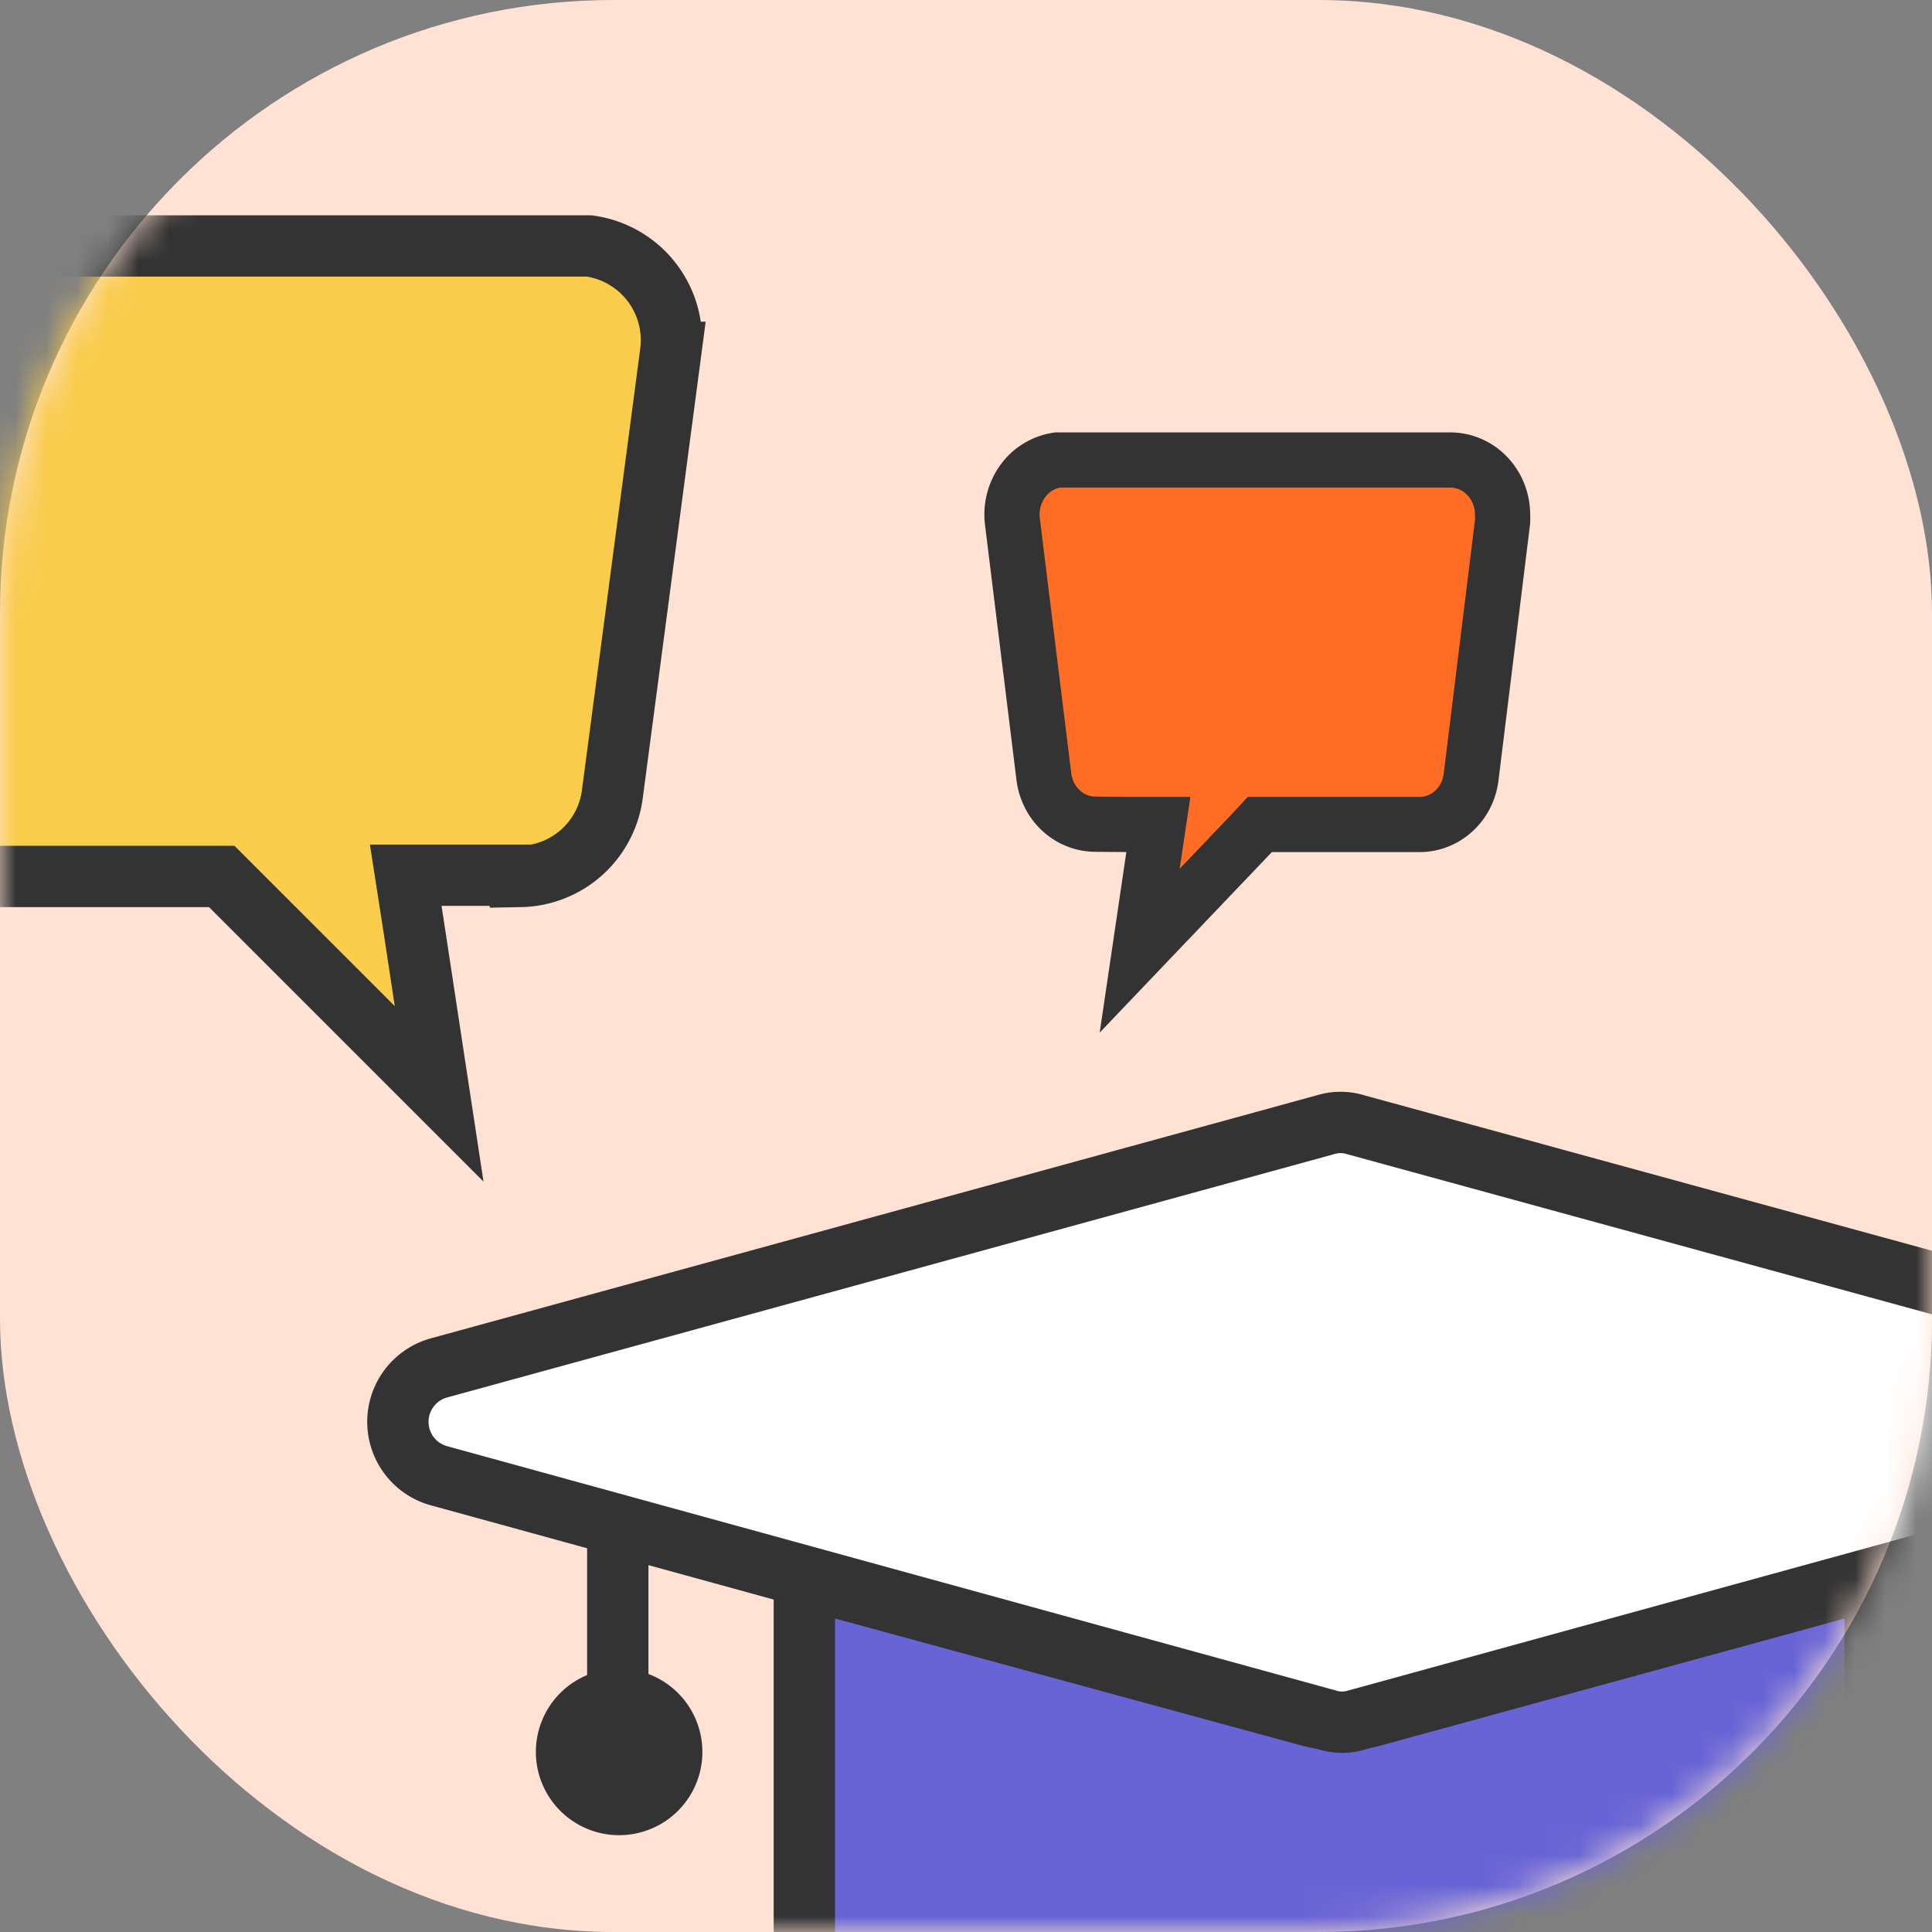
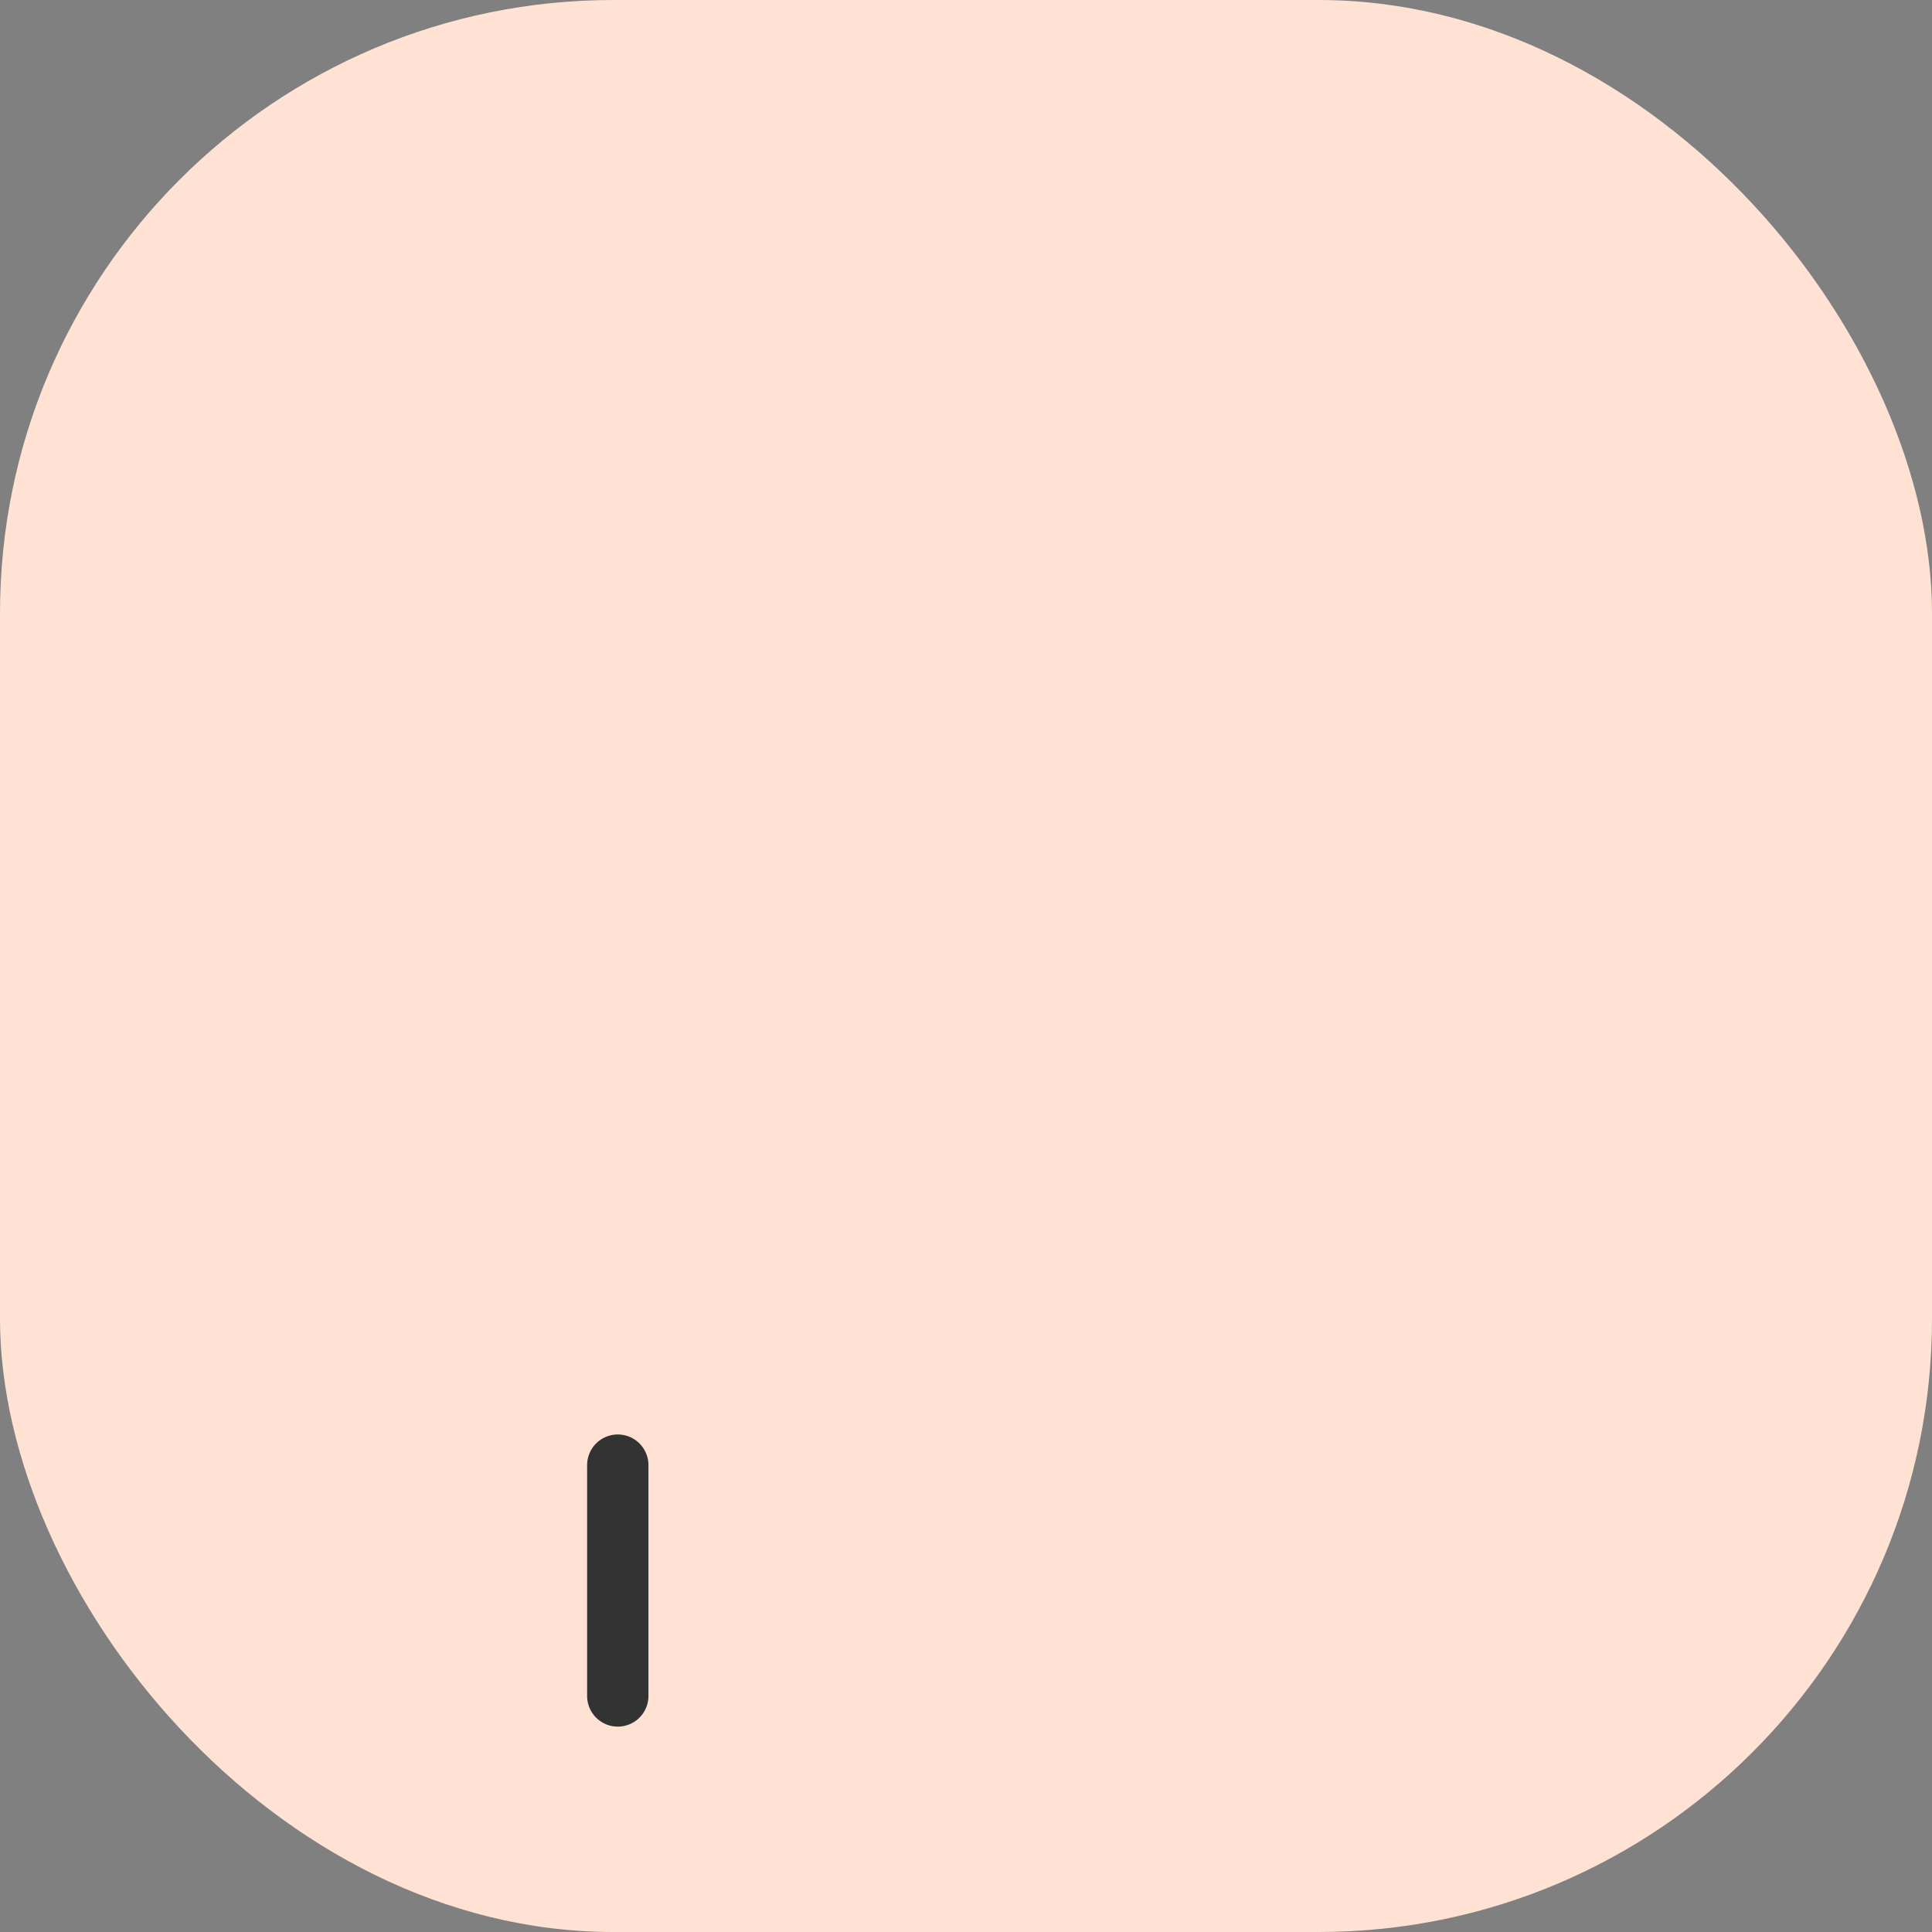
<svg xmlns="http://www.w3.org/2000/svg" width="63" height="63" fill="none">
  <rect width="100%" height="100%" fill="#808080" stroke="none" />
  <rect width="63" height="63" rx="20" fill="#FFE2D4" />
  <mask id="a" style="mask-type:alpha" maskUnits="userSpaceOnUse" x="0" y="0" width="63" height="63">
    <rect width="63" height="63" rx="20" fill="#fff" />
  </mask>
  <g mask="url(#a)">
-     <path d="M43.714 56.085a4.095 4.095 0 0 1-1.086-.152l-16.4-4.464V74.06a1.738 1.738 0 0 0 .923 1.554l2.954 1.748a27.153 27.153 0 0 0 27.153 0l2.965-1.748a1.782 1.782 0 0 0 .924-1.554V51.47l-16.314 4.464c-.364.101-.74.153-1.119.152z" fill="#6864D5" stroke="#333" stroke-width="2" stroke-linecap="round" stroke-linejoin="round" />
    <path d="M20.145 47.776v7.527" stroke="#333" stroke-width="2" stroke-linecap="round" stroke-linejoin="round" />
-     <path d="M20.189 59.843a2.715 2.715 0 1 0 0-5.43 2.715 2.715 0 0 0 0 5.43z" fill="#333" />
-     <path d="M43.28 56.085c.315.098.652.098.967 0l29-7.972a1.781 1.781 0 0 0 1.314-1.749 1.814 1.814 0 0 0-1.358-1.749l-29-7.94a1.662 1.662 0 0 0-.977 0l-28.945 7.94a1.824 1.824 0 0 0 0 3.498l29 7.972z" fill="#fff" stroke="#333" stroke-width="2" stroke-linecap="round" stroke-linejoin="round" />
-     <path d="M36.835 26.885h.938l-.145.972L37.164 31l3.685-3.864.233-.251h5.215c.412-.001.81-.159 1.117-.445.309-.285.507-.678.557-1.106l1.026-8.322c.004-.076.004-.151 0-.227 0-.472-.179-.925-.497-1.26A1.67 1.67 0 0 0 47.298 15H34.48a1.7 1.7 0 0 0-1.127.686 1.855 1.855 0 0 0-.34 1.317l1.026 8.323c.053.428.252.822.562 1.107.31.285.708.443 1.12.443l1.114.009z" fill="#FF6D25" stroke="#333" stroke-width="1.8" stroke-miterlimit="10" />
-     <path d="M16.97 28.58a3.08 3.08 0 0 0 3-2.7l1.9-14.39a3.1 3.1 0 0 0-2.66-3.47H-4.05a3.09 3.09 0 0 0-3.08 3.09 2.6 2.6 0 0 0 0 .4l1.83 14.37a3.07 3.07 0 0 0 3 2.7h9.53l.43.43 6.66 6.66-.83-5.46-.26-1.67h3.74v.04z" fill="#F9CC4C" stroke="#333" stroke-width="2" stroke-miterlimit="10" />
  </g>
</svg>